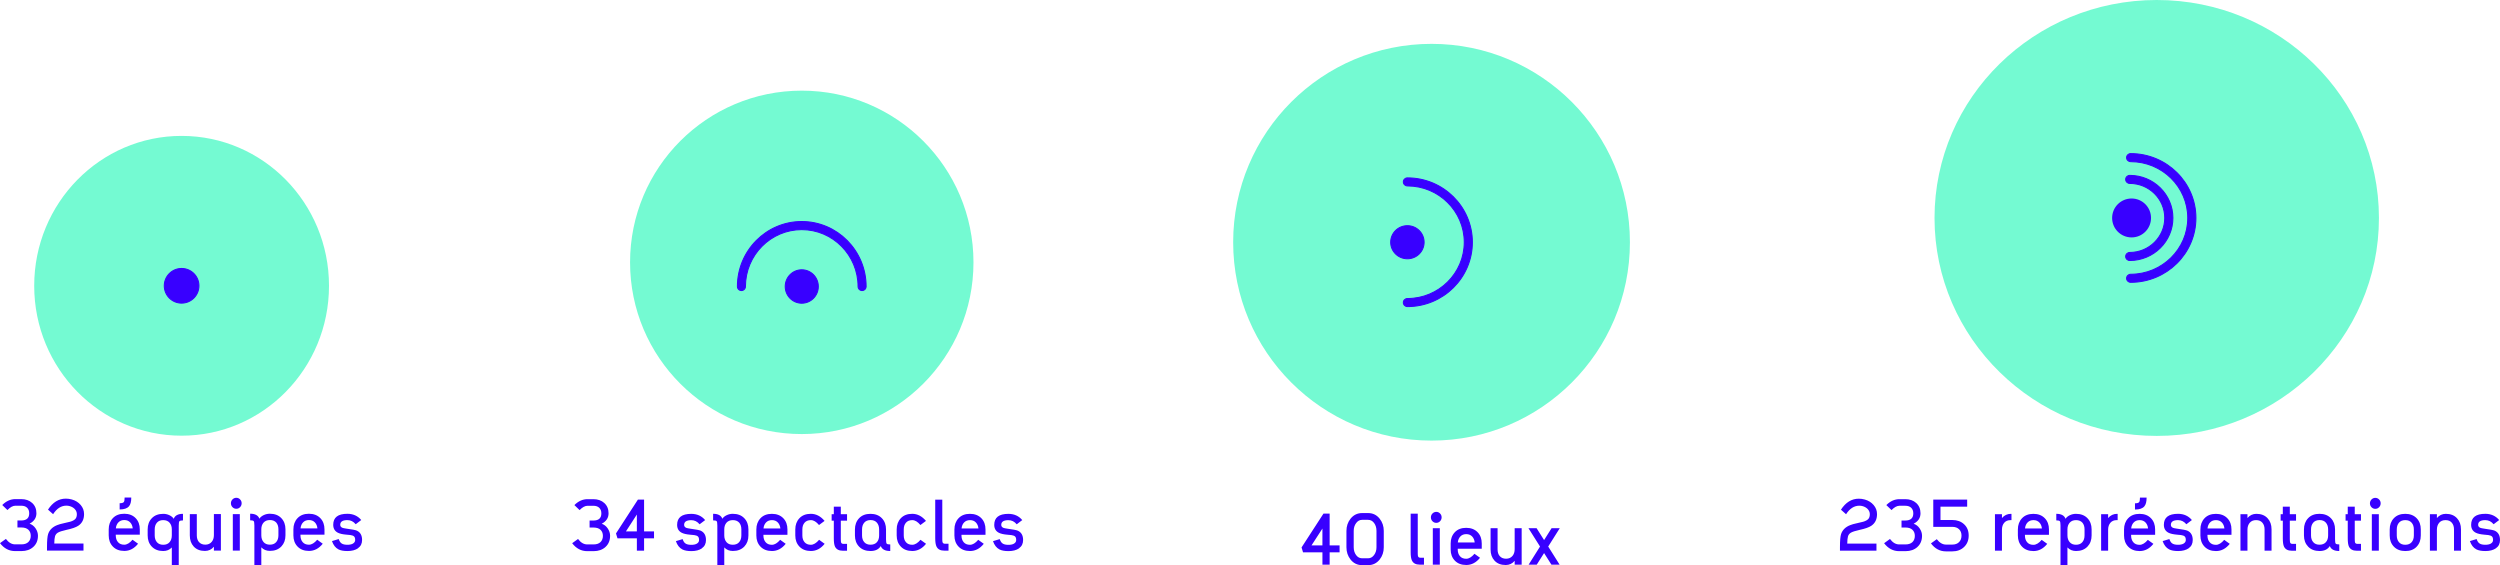
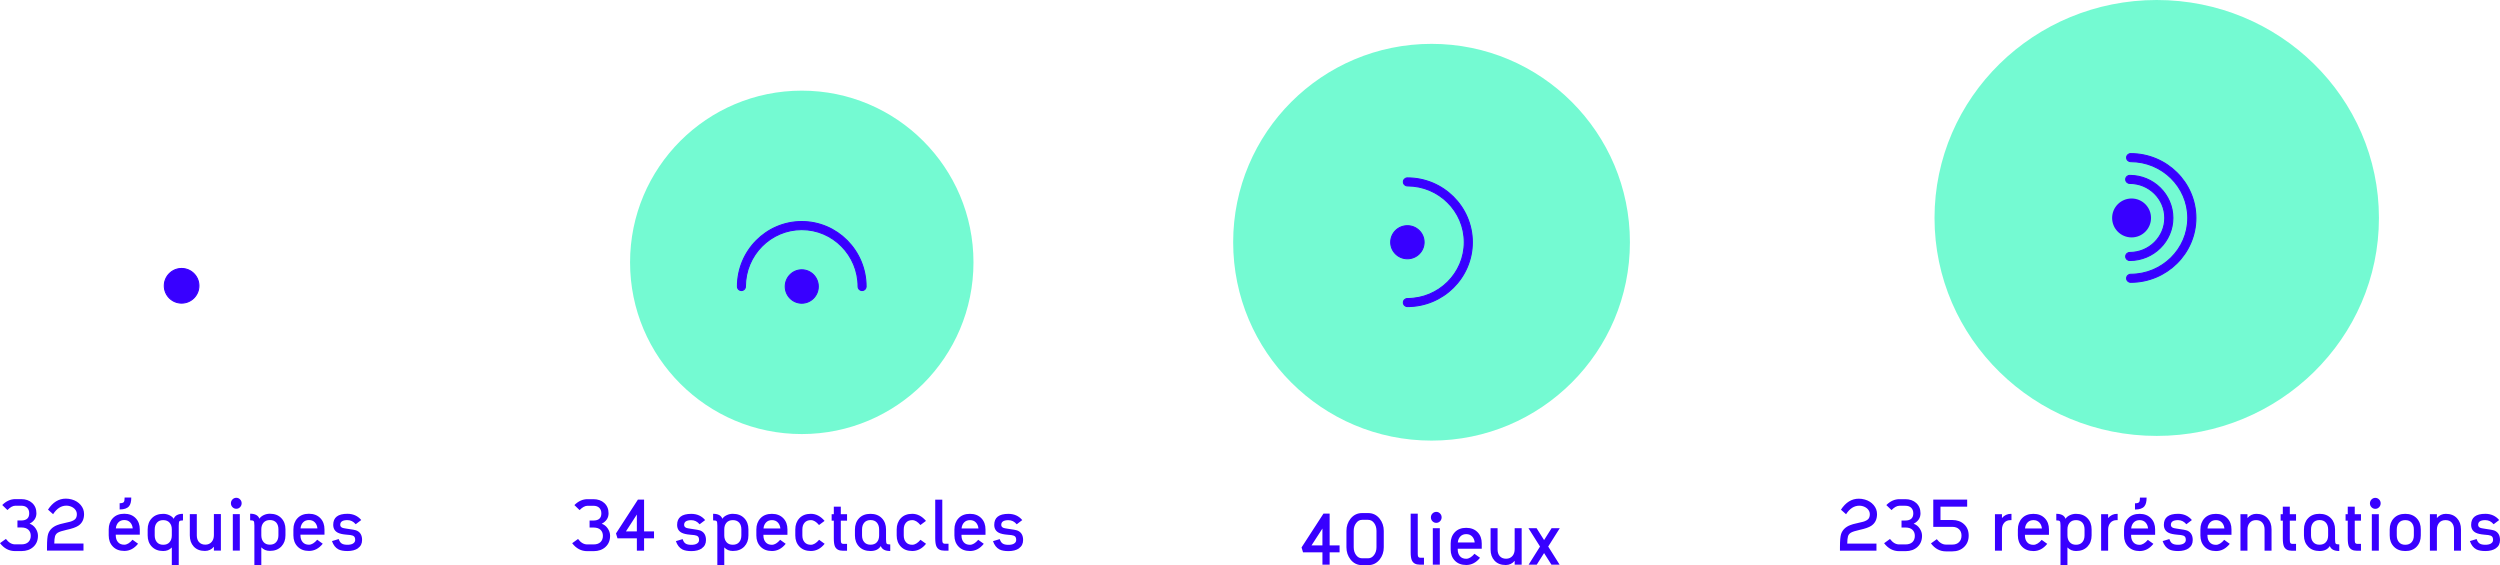
<svg xmlns="http://www.w3.org/2000/svg" id="Calque_2" data-name="Calque 2" width="1200" height="271.28" viewBox="0 0 1200 271.28">
  <defs>
    <style> .cls-1, .cls-2, .cls-3 { fill: none; } .cls-4 { fill: #3800ff; } .cls-2 { stroke-width: .5px; } .cls-2, .cls-3 { stroke: #3800ff; stroke-miterlimit: 10; } .cls-5 { clip-path: url(#clippath); } .cls-6 { fill: #74fad2; } </style>
    <clipPath id="clippath">
      <rect class="cls-1" width="1200" height="271.28" />
    </clipPath>
  </defs>
  <g id="Calque_1-2" data-name="Calque 1">
    <g class="cls-5">
      <path class="cls-4" d="M171.87,263.11c1.29-.9,1.93-2.21,1.93-3.93,0-2.2-.84-3.69-2.52-4.47-.65-.29-2.32-.62-5.01-.97-.96-.14-1.6-.27-1.92-.4-.7-.29-1.04-.77-1.04-1.44,0-1.5,1.15-2.25,3.46-2.25,1.55,0,2.87.66,3.97,1.98l2.66-2.02c-1.68-1.99-3.9-2.99-6.66-2.99-4.53,0-6.79,1.76-6.79,5.28,0,1.77.74,3.04,2.22,3.8.92.47,2.31.79,4.17.94l1.82.17c.83.11,1.42.34,1.78.67.36.34.54.91.54,1.72,0,.74-.37,1.32-1.11,1.75-.65.36-1.52.54-2.62.54-1.26,0-2.2-.22-2.82-.67-.56-.38-1.01-1.07-1.35-2.08l-3.23.98c.65,1.9,1.68,3.23,3.09,3.97,1.05.54,2.5.81,4.34.81,2.11,0,3.8-.45,5.09-1.34M151.18,250.8c.67.72,1.07,1.66,1.18,2.82h-8.1c.11-1.19.52-2.15,1.23-2.89.71-.74,1.65-1.11,2.84-1.11s2.12.39,2.86,1.18M155.75,256.65v-2.55c0-2.2-.65-3.98-1.95-5.35-1.37-1.43-3.21-2.15-5.51-2.15s-4.13.7-5.46,2.1c-1.33,1.4-2,3.2-2,5.4v2.89c0,2.2.67,3.99,2.02,5.38,1.35,1.39,3.17,2.08,5.48,2.08,2.53,0,4.73-1.15,6.59-3.46l-2.66-1.92c-1.34,1.59-2.67,2.39-3.97,2.39s-2.3-.41-3.01-1.24c-.71-.83-1.06-1.9-1.06-3.23v-.34h11.53ZM125.43,254.06c0-1.32.36-2.39,1.08-3.21.72-.82,1.74-1.23,3.06-1.23s2.32.42,3.06,1.24c.67.81,1.01,1.87,1.01,3.19v2.89c0,1.34-.35,2.43-1.06,3.26-.71.83-1.72,1.24-3.04,1.24s-2.31-.41-3.03-1.24c-.72-.83-1.08-1.92-1.08-3.26v-2.89ZM121.75,250.11c.23.23.35.95.35,2.13v18.99h3.33v-8.51c1.08,1.14,2.45,1.71,4.13,1.71,2.31,0,4.15-.72,5.51-2.15,1.3-1.37,1.95-3.15,1.95-5.34v-2.89c0-2.2-.67-3.99-2.02-5.38-1.34-1.39-3.17-2.08-5.48-2.08-1.03,0-2.02.22-2.96.67s-1.62,1.02-2.05,1.71c-.58-1.59-2.06-2.39-4.44-2.39v3.16c.87,0,1.43.12,1.66.35M115.11,246.77h-3.36v17.51h3.36v-17.51ZM115.23,243.44c.5-.51.76-1.14.76-1.88s-.25-1.33-.76-1.85c-.5-.52-1.1-.77-1.8-.77s-1.33.26-1.83.77c-.5.51-.76,1.13-.76,1.85s.25,1.37.76,1.88c.5.52,1.11.77,1.83.77s1.3-.26,1.8-.77M91.11,246.77v10.22c0,2.2.62,3.97,1.85,5.31,1.3,1.43,3.1,2.15,5.41,2.15,1.73,0,3.16-.67,4.3-2.02v1.85h3.36v-17.52h-3.36v10.09c0,1.32-.35,2.4-1.04,3.23-.76.9-1.79,1.35-3.09,1.35s-2.32-.43-3.06-1.28c-.67-.78-1.01-1.84-1.01-3.16v-10.22h-3.36ZM82.47,254.1c0-1.32-.36-2.39-1.08-3.21-.72-.82-1.74-1.23-3.06-1.23s-2.3.41-3.01,1.23c-.71.82-1.06,1.89-1.06,3.21v2.89c0,1.34.35,2.43,1.06,3.26.71.83,1.72,1.24,3.04,1.24s2.31-.41,3.03-1.24c.72-.83,1.08-1.92,1.08-3.26v-2.89ZM86.15,250.15c-.24.24-.35.95-.35,2.14v18.99h-3.33v-8.5c-1.08,1.14-2.45,1.71-4.13,1.71-2.31,0-4.15-.72-5.51-2.15-1.3-1.37-1.95-3.15-1.95-5.35v-2.89c0-2.2.67-3.99,2.02-5.38,1.34-1.39,3.17-2.08,5.48-2.08,1.03,0,2.02.22,2.96.67.94.45,1.62,1.02,2.05,1.72.58-1.59,2.06-2.39,4.44-2.39v3.16c-.87,0-1.43.12-1.66.35M61.93,243c.72-.85,1.08-2.25,1.08-4.2h-3.19c0,1.1-.12,1.81-.37,2.15-.29.4-.96.6-2.02.6v2.99c2.15,0,3.65-.52,4.5-1.55M62.53,250.8c.67.72,1.06,1.66,1.18,2.82h-8.1c.11-1.19.52-2.15,1.23-2.89.71-.74,1.65-1.11,2.84-1.11s2.12.39,2.86,1.18M67.1,256.65v-2.55c0-2.2-.65-3.98-1.95-5.35-1.37-1.43-3.2-2.15-5.51-2.15s-4.13.7-5.46,2.1c-1.33,1.4-2,3.2-2,5.4v2.89c0,2.2.67,3.99,2.02,5.38,1.34,1.39,3.17,2.08,5.48,2.08,2.53,0,4.73-1.15,6.59-3.46l-2.66-1.92c-1.35,1.59-2.67,2.39-3.97,2.39s-2.3-.41-3.01-1.24-1.06-1.9-1.06-3.23v-.34h11.53ZM37.59,252.35c1.84-1.23,2.76-3.09,2.76-5.58,0-1.66-.54-3.12-1.63-4.39-1.09-1.27-2.51-2.15-4.25-2.64-.96-.27-1.92-.4-2.86-.4-3.43,0-6.29,1.76-8.57,5.28l2.45,2.19c1.75-2.73,3.88-4.1,6.39-4.1.56,0,1.11.08,1.65.24.92.27,1.69.72,2.32,1.35.69.74,1.04,1.57,1.04,2.49,0,1.03-.25,1.81-.76,2.34-.5.53-1.32.96-2.44,1.29-.47.14-1.51.38-3.13.74-1.28.27-2.3.56-3.06.87-2.26.87-3.73,2.31-4.4,4.3-.36,1.12-.54,3.18-.54,6.19v1.78h17.51v-3.4h-14.02c.02-1.59.14-2.74.35-3.46.21-.72.64-1.29,1.29-1.72.74-.47,2.17-.94,4.3-1.41,2.6-.56,4.46-1.21,5.58-1.95M16.02,262.49c1.47-1.35,2.2-3.13,2.2-5.35,0-1.23-.38-2.4-1.14-3.52-.76-1.12-1.73-1.87-2.89-2.25,2.2-1.16,3.29-2.83,3.29-5,0-2.06-.68-3.7-2.03-4.94-1.36-1.24-3.12-1.86-5.29-1.86h-2.76c-2.33,0-4.44.95-6.32,2.84l2.49,2.41c1.35-1.39,2.62-2.08,3.83-2.08h2.76c1.25,0,2.21.33,2.87.99.66.66.99,1.55.99,2.67,0,2.29-1.29,3.43-3.87,3.43h-1.78v3.36h1.92c1.43,0,2.54.36,3.31,1.07.77.72,1.16,1.69,1.16,2.93s-.39,2.25-1.16,2.99c-.77.74-1.88,1.11-3.31,1.11h-3.06c-1.64,0-3.1-.87-4.4-2.62L0,260.71c1.95,2.54,4.36,3.81,7.23,3.81h3.06c2.35,0,4.26-.68,5.73-2.03" />
-       <path class="cls-6" d="M87.17,209.13c39.07,0,70.75-32.21,70.75-71.95s-31.67-71.95-70.75-71.95S16.42,97.45,16.42,137.18s31.67,71.95,70.75,71.95" />
      <path class="cls-4" d="M87.17,145.5c-4.6,0-8.32-3.73-8.32-8.32s3.73-8.32,8.32-8.32,8.32,3.72,8.32,8.32-3.73,8.32-8.32,8.32" />
      <path class="cls-2" d="M87.17,145.5c-4.6,0-8.32-3.73-8.32-8.32s3.73-8.32,8.32-8.32,8.32,3.72,8.32,8.32-3.73,8.32-8.32,8.32Z" />
      <path class="cls-4" d="M489.16,263.14c1.29-.9,1.93-2.21,1.93-3.93,0-2.2-.84-3.69-2.52-4.47-.65-.29-2.32-.62-5.01-.97-.96-.14-1.6-.27-1.92-.4-.69-.29-1.04-.77-1.04-1.44,0-1.5,1.15-2.25,3.46-2.25,1.55,0,2.87.66,3.97,1.98l2.66-2.02c-1.68-2-3.9-2.99-6.66-2.99-4.53,0-6.79,1.76-6.79,5.28,0,1.77.74,3.04,2.22,3.8.92.47,2.31.79,4.17.94l1.82.17c.83.11,1.42.34,1.78.67.36.34.54.91.54,1.72,0,.74-.37,1.32-1.11,1.75-.65.36-1.52.54-2.62.54-1.26,0-2.2-.22-2.82-.67-.56-.38-1.01-1.07-1.35-2.08l-3.23.98c.65,1.9,1.68,3.23,3.09,3.97,1.05.54,2.5.81,4.34.81,2.11,0,3.8-.45,5.09-1.34M468.47,250.84c.67.72,1.07,1.66,1.18,2.82h-8.1c.11-1.19.52-2.15,1.23-2.89.71-.74,1.65-1.11,2.84-1.11s2.12.39,2.86,1.18M473.04,256.69v-2.55c0-2.2-.65-3.98-1.95-5.35-1.37-1.43-3.21-2.15-5.51-2.15s-4.13.7-5.46,2.1c-1.33,1.4-2,3.2-2,5.4v2.89c0,2.2.67,3.99,2.02,5.38,1.35,1.39,3.17,2.08,5.48,2.08,2.53,0,4.73-1.15,6.59-3.46l-2.66-1.92c-1.35,1.59-2.67,2.39-3.97,2.39s-2.3-.41-3.01-1.24c-.71-.83-1.06-1.9-1.06-3.23v-.34h11.53ZM455.29,264.32v-3.33h-1.71c-.56,0-.93-.2-1.11-.61-.11-.25-.17-.69-.17-1.34v-19.2h-3.39v18.46c0,1.86.2,3.2.61,4.03.63,1.32,1.87,1.98,3.73,1.98h2.05ZM444.5,261.02l-2.66-1.92c-1.35,1.59-2.67,2.39-3.97,2.39s-2.3-.41-3.01-1.24-1.06-1.9-1.06-3.23v-2.89c0-1.34.35-2.43,1.06-3.24.71-.82,1.72-1.23,3.04-1.23s2.58.78,3.9,2.35l2.66-1.98c-1.91-2.26-4.1-3.4-6.59-3.4-2.31,0-4.13.7-5.46,2.1-1.33,1.4-2,3.2-2,5.4v2.89c0,2.2.67,3.99,2.02,5.38,1.34,1.39,3.17,2.08,5.48,2.08,2.53,0,4.73-1.15,6.59-3.46M421.98,254.13c0-1.34-.36-2.43-1.07-3.26-.72-.83-1.73-1.24-3.03-1.24s-2.34.41-3.04,1.24c-.71.83-1.06,1.92-1.06,3.26v2.89c0,1.32.35,2.39,1.06,3.21.71.82,1.71,1.23,3.01,1.23s2.34-.4,3.06-1.21c.72-.81,1.07-1.88,1.07-3.23v-2.89ZM427.32,261.33v3.16c-2.44,0-3.96-.79-4.54-2.39-.99,1.59-2.62,2.39-4.91,2.39s-4.14-.69-5.48-2.08c-1.35-1.39-2.02-3.18-2.02-5.38v-2.89c0-2.2.67-3.99,2-5.4,1.33-1.4,3.15-2.1,5.46-2.1s4.15.72,5.51,2.15c1.3,1.37,1.95,3.15,1.95,5.35v4.71c0,1.19.12,1.9.35,2.13.24.24.79.35,1.66.35M406.58,264.35v-3.29h-1.71c-.56,0-.93-.19-1.11-.57-.11-.29-.17-.87-.17-1.75v-8.81h2.99v-3.13h-2.99v-3.6h-3.36v3.6h-1.04v3.13h1.04v8.47c0,1.84.19,3.16.57,3.97.65,1.32,1.89,1.98,3.73,1.98h2.05ZM395.82,261.02l-2.65-1.92c-1.35,1.59-2.67,2.39-3.97,2.39s-2.3-.41-3.01-1.24c-.71-.83-1.06-1.9-1.06-3.23v-2.89c0-1.34.35-2.43,1.06-3.24.71-.82,1.72-1.23,3.04-1.23s2.58.78,3.9,2.35l2.66-1.98c-1.9-2.26-4.1-3.4-6.59-3.4-2.31,0-4.13.7-5.46,2.1-1.33,1.4-2,3.2-2,5.4v2.89c0,2.2.67,3.99,2.02,5.38,1.35,1.39,3.17,2.08,5.48,2.08,2.53,0,4.73-1.15,6.59-3.46M373.4,250.84c.67.72,1.06,1.66,1.18,2.82h-8.1c.11-1.19.52-2.15,1.23-2.89.71-.74,1.65-1.11,2.84-1.11s2.12.39,2.86,1.18M377.97,256.69v-2.55c0-2.2-.65-3.98-1.95-5.35-1.37-1.43-3.2-2.15-5.51-2.15s-4.13.7-5.46,2.1c-1.33,1.4-2,3.2-2,5.4v2.89c0,2.2.67,3.99,2.02,5.38,1.35,1.39,3.17,2.08,5.48,2.08,2.53,0,4.73-1.15,6.59-3.46l-2.66-1.92c-1.35,1.59-2.67,2.39-3.97,2.39s-2.3-.41-3.01-1.24-1.06-1.9-1.06-3.23v-.34h11.53ZM347.65,254.1c0-1.32.36-2.39,1.07-3.21.72-.82,1.74-1.23,3.06-1.23s2.32.42,3.06,1.24c.67.81,1.01,1.87,1.01,3.19v2.89c0,1.34-.35,2.43-1.06,3.26-.7.83-1.72,1.24-3.04,1.24s-2.31-.41-3.03-1.24c-.72-.83-1.07-1.92-1.07-3.26v-2.89ZM343.97,250.15c.24.23.35.95.35,2.13v18.99h3.33v-8.51c1.07,1.14,2.45,1.71,4.13,1.71,2.31,0,4.15-.72,5.51-2.15,1.3-1.37,1.95-3.15,1.95-5.34v-2.89c0-2.2-.67-3.99-2.02-5.38s-3.17-2.08-5.48-2.08c-1.03,0-2.02.22-2.96.67-.94.45-1.63,1.02-2.05,1.71-.58-1.59-2.06-2.39-4.44-2.39v3.16c.87,0,1.43.12,1.66.35M336.94,263.14c1.29-.9,1.93-2.21,1.93-3.93,0-2.2-.84-3.69-2.52-4.47-.65-.29-2.32-.62-5.01-.97-.96-.14-1.6-.27-1.92-.4-.7-.29-1.04-.77-1.04-1.44,0-1.5,1.15-2.25,3.46-2.25,1.55,0,2.87.66,3.97,1.98l2.66-2.02c-1.68-2-3.9-2.99-6.66-2.99-4.53,0-6.79,1.76-6.79,5.28,0,1.77.74,3.04,2.22,3.8.92.47,2.31.79,4.17.94l1.82.17c.83.11,1.42.34,1.78.67.36.34.54.91.54,1.72,0,.74-.37,1.32-1.11,1.75-.65.36-1.52.54-2.62.54-1.26,0-2.2-.22-2.82-.67-.56-.38-1.01-1.07-1.34-2.08l-3.23.98c.65,1.9,1.68,3.23,3.09,3.97,1.05.54,2.5.81,4.34.81,2.11,0,3.8-.45,5.09-1.34M305.69,255.07h-5.24l5.24-8.1v8.1ZM313.93,258.4v-3.33h-4.77v-15.26h-2.96l-10.52,16.24.71,2.35h9.31v5.92h3.46v-5.92h4.77ZM290.65,262.52c1.47-1.35,2.2-3.13,2.2-5.35,0-1.23-.38-2.4-1.14-3.52-.76-1.12-1.73-1.87-2.89-2.25,2.2-1.16,3.29-2.83,3.29-5,0-2.06-.68-3.7-2.03-4.94-1.36-1.24-3.12-1.86-5.29-1.86h-2.76c-2.33,0-4.44.95-6.32,2.84l2.49,2.41c1.35-1.39,2.62-2.08,3.83-2.08h2.76c1.25,0,2.21.33,2.87.99.66.66.99,1.55.99,2.67,0,2.29-1.29,3.43-3.87,3.43h-1.78v3.36h1.92c1.43,0,2.54.36,3.31,1.07.77.72,1.16,1.69,1.16,2.93s-.39,2.25-1.16,2.99c-.77.74-1.88,1.11-3.31,1.11h-3.06c-1.64,0-3.11-.87-4.4-2.62l-2.82,2.04c1.95,2.54,4.36,3.81,7.23,3.81h3.06c2.35,0,4.26-.68,5.73-2.03" />
      <path class="cls-6" d="M384.85,208.35c45.52,0,82.42-36.9,82.42-82.42s-36.9-82.42-82.42-82.42-82.42,36.9-82.42,82.42,36.9,82.42,82.42,82.42" />
      <path class="cls-4" d="M384.85,145.54c-4.38,0-7.94-3.59-7.94-8.02s3.56-8.02,7.94-8.02,7.94,3.59,7.94,8.02-3.56,8.02-7.94,8.02M415.73,137.52c0,1.07-.86,1.95-1.93,1.95s-1.93-.87-1.93-1.95c0-15.05-12.13-27.3-27.03-27.3s-27.03,12.25-27.03,27.3c0,1.07-.86,1.95-1.93,1.95s-1.93-.87-1.93-1.95c0-17.2,13.86-31.19,30.89-31.19s30.89,13.99,30.89,31.19" />
      <path class="cls-2" d="M384.85,145.54c-4.38,0-7.94-3.59-7.94-8.02s3.56-8.02,7.94-8.02,7.94,3.59,7.94,8.02-3.56,8.02-7.94,8.02ZM415.73,137.52c0,1.07-.86,1.95-1.93,1.95s-1.93-.87-1.93-1.95c0-15.05-12.13-27.3-27.03-27.3s-27.03,12.25-27.03,27.3c0,1.07-.86,1.95-1.93,1.95s-1.93-.87-1.93-1.95c0-17.2,13.86-31.19,30.89-31.19s30.89,13.99,30.89,31.19Z" />
      <path class="cls-4" d="M748.69,253.53h-3.93l-3.6,5.71-3.6-5.71h-3.9l5.55,8.81-5.48,8.71h3.9l3.53-5.58,3.53,5.58h3.93l-5.48-8.71,5.55-8.81ZM715.48,253.53v10.22c0,2.2.62,3.97,1.85,5.31,1.3,1.43,3.1,2.15,5.41,2.15,1.73,0,3.16-.67,4.3-2.02v1.85h3.36v-17.51h-3.36v10.08c0,1.32-.35,2.4-1.04,3.23-.76.9-1.79,1.34-3.09,1.34s-2.32-.42-3.06-1.28c-.67-.78-1.01-1.84-1.01-3.16v-10.22h-3.36ZM706.67,257.56c.67.72,1.07,1.66,1.18,2.82h-8.1c.11-1.19.52-2.15,1.23-2.89.71-.74,1.65-1.11,2.84-1.11s2.12.39,2.86,1.18M711.24,263.41v-2.56c0-2.2-.65-3.98-1.95-5.34-1.37-1.43-3.21-2.15-5.51-2.15s-4.13.7-5.46,2.1c-1.33,1.4-2,3.2-2,5.39v2.89c0,2.2.67,3.99,2.02,5.38,1.35,1.39,3.17,2.08,5.48,2.08,2.53,0,4.73-1.15,6.59-3.46l-2.66-1.92c-1.35,1.59-2.67,2.39-3.97,2.39s-2.3-.41-3.01-1.24-1.06-1.9-1.06-3.23v-.34h11.53ZM691.11,253.53h-3.36v17.51h3.36v-17.51ZM691.22,250.2c.5-.52.76-1.14.76-1.88s-.25-1.33-.76-1.85c-.51-.52-1.1-.77-1.8-.77s-1.33.26-1.83.77c-.5.52-.76,1.13-.76,1.85s.25,1.37.76,1.88c.5.52,1.11.77,1.83.77s1.29-.26,1.8-.77M683.51,271.04v-3.33h-1.71c-.56,0-.93-.2-1.11-.61-.11-.25-.17-.69-.17-1.34v-19.2h-3.4v18.46c0,1.86.2,3.2.61,4.03.63,1.32,1.87,1.98,3.73,1.98h2.05ZM660.71,262.67c0,1.46-.39,2.71-1.16,3.75-.77,1.04-1.73,1.56-2.88,1.56h-2.86c-1.17,0-2.13-.52-2.89-1.55-.76-1.03-1.14-2.29-1.14-3.77v-7.83c0-1.46.39-2.71,1.16-3.75.77-1.04,1.73-1.56,2.88-1.56h2.86c1.17,0,2.13.51,2.89,1.53.76,1.02,1.14,2.28,1.14,3.78v7.83ZM662.23,268.58c1.32-1.66,1.98-3.62,1.98-5.89v-7.84c0-2.27-.66-4.23-1.98-5.89-1.43-1.8-3.28-2.69-5.55-2.69h-2.86c-2.26,0-4.11.9-5.55,2.69-1.32,1.66-1.98,3.62-1.98,5.89v7.84c0,2.27.66,4.23,1.98,5.89,1.43,1.8,3.28,2.69,5.55,2.69h2.86c2.26,0,4.11-.9,5.55-2.69M634.76,261.8h-5.24l5.24-8.1v8.1ZM643,265.12v-3.33h-4.77v-15.26h-2.96l-10.52,16.24.71,2.35h9.31v5.92h3.46v-5.92h4.77Z" />
      <path class="cls-6" d="M687.14,211.49c52.59,0,95.22-42.63,95.22-95.22s-42.63-95.22-95.22-95.22-95.22,42.63-95.22,95.22,42.63,95.22,95.22,95.22" />
      <path class="cls-4" d="M667.53,116.27c0-4.38,3.59-7.94,8.02-7.94s8.02,3.56,8.02,7.94-3.59,7.94-8.02,7.94-8.02-3.56-8.02-7.94M675.55,147.16c-1.07,0-1.95-.86-1.95-1.93s.87-1.93,1.95-1.93c15.05,0,27.3-12.13,27.3-27.03s-12.25-27.03-27.3-27.03c-1.07,0-1.95-.86-1.95-1.93s.87-1.93,1.95-1.93c17.2,0,31.19,13.86,31.19,30.89s-13.99,30.89-31.19,30.89" />
      <path class="cls-2" d="M667.53,116.27c0-4.38,3.59-7.94,8.02-7.94s8.02,3.56,8.02,7.94-3.59,7.94-8.02,7.94-8.02-3.56-8.02-7.94ZM675.55,147.16c-1.07,0-1.95-.86-1.95-1.93s.87-1.93,1.95-1.93c15.05,0,27.3-12.13,27.3-27.03s-12.25-27.03-27.3-27.03c-1.07,0-1.95-.86-1.95-1.93s.87-1.93,1.95-1.93c17.2,0,31.19,13.86,31.19,30.89s-13.99,30.89-31.19,30.89Z" />
      <path class="cls-4" d="M1198.07,263.14c1.29-.9,1.93-2.21,1.93-3.93,0-2.2-.84-3.69-2.52-4.47-.65-.29-2.32-.62-5.01-.98-.96-.13-1.6-.27-1.92-.4-.7-.29-1.04-.77-1.04-1.45,0-1.5,1.15-2.25,3.46-2.25,1.55,0,2.87.66,3.97,1.98l2.66-2.02c-1.68-1.99-3.9-2.99-6.66-2.99-4.53,0-6.79,1.76-6.79,5.28,0,1.77.74,3.04,2.22,3.8.92.47,2.31.78,4.17.94l1.81.17c.83.11,1.42.34,1.78.67.36.34.54.91.54,1.71,0,.74-.37,1.32-1.11,1.75-.65.36-1.52.54-2.62.54-1.26,0-2.2-.22-2.82-.67-.56-.38-1.01-1.08-1.34-2.08l-3.23.98c.65,1.9,1.68,3.23,3.09,3.97,1.05.54,2.5.81,4.34.81,2.11,0,3.8-.45,5.09-1.34M1181.27,264.32v-10.22c0-2.2-.63-3.97-1.88-5.31-1.3-1.43-3.09-2.15-5.38-2.15-1.73,0-3.16.67-4.3,2.02v-1.85h-3.36v17.52h3.36v-10.09c0-1.34.36-2.44,1.08-3.3.72-.85,1.74-1.28,3.06-1.28s2.3.41,3.01,1.23c.71.82,1.06,1.89,1.06,3.21v10.22h3.36ZM1158.65,257.02c0,1.35-.36,2.43-1.07,3.24-.72.82-1.74,1.23-3.06,1.23s-2.3-.41-3.01-1.24c-.71-.83-1.06-1.91-1.06-3.23v-2.89c0-1.34.35-2.43,1.06-3.24.71-.82,1.72-1.23,3.04-1.23s2.31.41,3.03,1.23c.72.82,1.07,1.9,1.07,3.24v2.89ZM1159.98,262.42c1.33-1.38,2-3.18,2-5.4v-2.89c0-2.2-.65-3.98-1.95-5.34-1.37-1.43-3.21-2.15-5.51-2.15s-4.13.7-5.46,2.1c-1.33,1.4-2,3.2-2,5.4v2.89c0,2.2.67,3.99,2.02,5.38,1.35,1.39,3.17,2.09,5.48,2.09s4.1-.69,5.43-2.07M1141.84,246.8h-3.36v17.51h3.36v-17.51ZM1141.96,243.47c.5-.51.76-1.14.76-1.88s-.25-1.33-.76-1.85c-.5-.51-1.1-.77-1.8-.77s-1.33.26-1.83.77c-.5.52-.76,1.13-.76,1.85s.25,1.37.76,1.88c.5.52,1.11.77,1.83.77s1.3-.26,1.8-.77M1133.27,264.35v-3.29h-1.71c-.56,0-.93-.19-1.11-.57-.11-.29-.17-.87-.17-1.75v-8.81h2.99v-3.13h-2.99v-3.6h-3.36v3.6h-1.04v3.13h1.04v8.47c0,1.84.19,3.16.57,3.97.65,1.32,1.89,1.98,3.73,1.98h2.05ZM1117.5,254.13c0-1.34-.36-2.43-1.08-3.26-.72-.83-1.73-1.24-3.03-1.24s-2.34.42-3.04,1.24c-.71.83-1.06,1.92-1.06,3.26v2.89c0,1.32.35,2.39,1.06,3.21s1.71,1.23,3.01,1.23,2.34-.4,3.06-1.21c.72-.81,1.08-1.88,1.08-3.23v-2.89ZM1122.85,261.33v3.16c-2.44,0-3.96-.8-4.54-2.39-.99,1.59-2.62,2.39-4.91,2.39s-4.14-.69-5.48-2.09c-1.34-1.39-2.02-3.18-2.02-5.38v-2.89c0-2.2.67-4,2-5.4,1.33-1.4,3.15-2.1,5.46-2.1s4.15.72,5.51,2.15c1.3,1.37,1.95,3.15,1.95,5.34v4.71c0,1.19.12,1.9.35,2.14.23.23.79.35,1.66.35M1102.1,264.35v-3.29h-1.71c-.56,0-.93-.19-1.11-.57-.11-.29-.17-.87-.17-1.75v-8.81h2.99v-3.13h-2.99v-3.6h-3.36v3.6h-1.04v3.13h1.04v8.47c0,1.84.19,3.16.57,3.97.65,1.32,1.89,1.98,3.73,1.98h2.05ZM1090.34,264.32v-10.22c0-2.2-.63-3.97-1.88-5.31-1.3-1.43-3.09-2.15-5.38-2.15-1.73,0-3.16.67-4.3,2.02v-1.85h-3.36v17.52h3.36v-10.09c0-1.34.36-2.44,1.08-3.3.72-.85,1.74-1.28,3.06-1.28s2.3.41,3.01,1.23c.71.82,1.06,1.89,1.06,3.21v10.22h3.36ZM1066.53,250.84c.67.72,1.07,1.66,1.18,2.82h-8.1c.11-1.19.52-2.15,1.23-2.89.71-.74,1.65-1.11,2.84-1.11s2.12.39,2.86,1.18M1071.11,256.69v-2.55c0-2.2-.65-3.98-1.95-5.34-1.37-1.43-3.21-2.15-5.51-2.15s-4.13.7-5.46,2.1c-1.33,1.4-2,3.2-2,5.4v2.89c0,2.2.67,3.99,2.02,5.38,1.35,1.39,3.17,2.09,5.48,2.09,2.53,0,4.73-1.15,6.59-3.46l-2.66-1.92c-1.34,1.59-2.67,2.39-3.97,2.39s-2.3-.41-3.01-1.24c-.71-.83-1.06-1.91-1.06-3.23v-.34h11.53ZM1050.58,263.14c1.29-.9,1.93-2.21,1.93-3.93,0-2.2-.84-3.69-2.52-4.47-.65-.29-2.32-.62-5.01-.98-.96-.13-1.6-.27-1.92-.4-.7-.29-1.04-.77-1.04-1.45,0-1.5,1.15-2.25,3.46-2.25,1.55,0,2.87.66,3.97,1.98l2.66-2.02c-1.68-1.99-3.9-2.99-6.66-2.99-4.53,0-6.79,1.76-6.79,5.28,0,1.77.74,3.04,2.22,3.8.92.47,2.31.78,4.17.94l1.82.17c.83.11,1.42.34,1.78.67.36.34.54.91.54,1.71,0,.74-.37,1.32-1.11,1.75-.65.36-1.53.54-2.62.54-1.26,0-2.2-.22-2.82-.67-.56-.38-1.01-1.08-1.34-2.08l-3.23.98c.65,1.9,1.68,3.23,3.09,3.97,1.05.54,2.5.81,4.34.81,2.11,0,3.8-.45,5.09-1.34M1029.29,243.04c.72-.85,1.08-2.25,1.08-4.2h-3.19c0,1.1-.12,1.82-.37,2.15-.29.4-.96.6-2.02.6v2.99c2.15,0,3.65-.52,4.51-1.55M1029.89,250.84c.67.72,1.06,1.66,1.18,2.82h-8.1c.11-1.19.52-2.15,1.23-2.89.71-.74,1.65-1.11,2.84-1.11s2.12.39,2.86,1.18M1034.46,256.69v-2.55c0-2.2-.65-3.98-1.95-5.34-1.37-1.43-3.2-2.15-5.51-2.15s-4.13.7-5.46,2.1c-1.33,1.4-2,3.2-2,5.4v2.89c0,2.2.67,3.99,2.02,5.38,1.35,1.39,3.17,2.09,5.48,2.09,2.53,0,4.73-1.15,6.59-3.46l-2.66-1.92c-1.34,1.59-2.67,2.39-3.97,2.39s-2.3-.41-3.01-1.24c-.71-.83-1.06-1.91-1.06-3.23v-.34h11.53ZM1016.48,249.66h-.44c-1.32,0-2.34.43-3.06,1.28-.72.85-1.08,1.95-1.08,3.3v10.09h-3.36v-17.52h3.36v1.85c1.14-1.34,2.58-2.02,4.3-2.02h.27v3.03ZM992.37,254.1c0-1.32.36-2.39,1.08-3.21.72-.82,1.74-1.23,3.06-1.23s2.32.42,3.06,1.24c.67.81,1.01,1.87,1.01,3.19v2.89c0,1.35-.35,2.43-1.06,3.26-.71.83-1.72,1.24-3.04,1.24s-2.31-.41-3.03-1.24c-.72-.83-1.08-1.92-1.08-3.26v-2.89ZM988.69,250.15c.24.24.35.95.35,2.14v18.99h3.33v-8.51c1.08,1.14,2.45,1.72,4.14,1.72,2.31,0,4.15-.72,5.51-2.15,1.3-1.37,1.95-3.15,1.95-5.35v-2.89c0-2.2-.67-3.99-2.02-5.38-1.34-1.39-3.17-2.08-5.48-2.08-1.03,0-2.02.22-2.96.67-.94.45-1.63,1.02-2.05,1.71-.58-1.59-2.06-2.39-4.44-2.39v3.16c.87,0,1.43.12,1.66.35M978.93,250.84c.67.72,1.07,1.66,1.18,2.82h-8.1c.11-1.19.52-2.15,1.23-2.89.71-.74,1.65-1.11,2.84-1.11s2.12.39,2.86,1.18M983.5,256.69v-2.55c0-2.2-.65-3.98-1.95-5.34-1.37-1.43-3.21-2.15-5.51-2.15s-4.13.7-5.46,2.1c-1.33,1.4-2,3.2-2,5.4v2.89c0,2.2.67,3.99,2.02,5.38,1.35,1.39,3.17,2.09,5.48,2.09,2.53,0,4.73-1.15,6.59-3.46l-2.66-1.92c-1.34,1.59-2.67,2.39-3.97,2.39s-2.3-.41-3.01-1.24c-.71-.83-1.06-1.91-1.06-3.23v-.34h11.53ZM965.51,249.66h-.44c-1.32,0-2.34.43-3.06,1.28-.72.85-1.07,1.95-1.07,3.3v10.09h-3.36v-17.52h3.36v1.85c1.14-1.34,2.58-2.02,4.3-2.02h.27v3.03ZM942.77,262.54c1.47-1.41,2.2-3.24,2.2-5.48s-.73-4.05-2.2-5.41c-1.47-1.37-3.36-2.05-5.66-2.05h-5.68v-6.39h12.81v-3.4h-16.27v13.08h9.14c1.37,0,2.44.38,3.23,1.14.78.76,1.18,1.78,1.18,3.06s-.39,2.34-1.18,3.13c-.78.78-1.86,1.18-3.23,1.18h-3.06c-1.59,0-3.06-.86-4.4-2.59l-2.79,2.02c1.93,2.56,4.33,3.83,7.19,3.83h3.06c2.31,0,4.2-.71,5.66-2.12M920.38,262.52c1.47-1.35,2.2-3.14,2.2-5.35,0-1.23-.38-2.4-1.14-3.52-.76-1.12-1.73-1.87-2.89-2.25,2.2-1.16,3.29-2.83,3.29-5,0-2.06-.68-3.7-2.03-4.94-1.36-1.24-3.12-1.86-5.29-1.86h-2.76c-2.33,0-4.44.95-6.32,2.84l2.49,2.4c1.34-1.39,2.62-2.08,3.83-2.08h2.76c1.26,0,2.21.33,2.87.99.66.66.99,1.55.99,2.67,0,2.29-1.29,3.43-3.87,3.43h-1.78v3.36h1.92c1.43,0,2.54.36,3.31,1.08.77.72,1.16,1.69,1.16,2.93s-.39,2.25-1.16,2.99c-.77.74-1.88,1.11-3.31,1.11h-3.06c-1.64,0-3.1-.88-4.4-2.62l-2.82,2.04c1.95,2.54,4.36,3.81,7.23,3.81h3.06c2.35,0,4.26-.68,5.73-2.03M898.21,252.38c1.84-1.23,2.76-3.09,2.76-5.58,0-1.66-.54-3.12-1.63-4.39-1.09-1.27-2.5-2.15-4.25-2.64-.96-.27-1.92-.4-2.86-.4-3.43,0-6.29,1.76-8.57,5.28l2.45,2.18c1.75-2.73,3.88-4.1,6.39-4.1.56,0,1.11.08,1.65.24.92.27,1.69.72,2.32,1.35.69.74,1.04,1.57,1.04,2.49,0,1.03-.25,1.81-.76,2.34-.51.53-1.32.96-2.44,1.29-.47.14-1.51.38-3.13.74-1.28.27-2.3.56-3.06.87-2.26.87-3.73,2.31-4.4,4.3-.36,1.12-.54,3.18-.54,6.19v1.78h17.52v-3.4h-14.02c.02-1.59.14-2.74.35-3.46.21-.72.64-1.29,1.29-1.71.74-.47,2.17-.94,4.3-1.41,2.6-.56,4.46-1.21,5.58-1.95" />
      <path class="cls-6" d="M1035.23,209.24c58.9,0,106.66-46.84,106.66-104.62S1094.13,0,1035.23,0s-106.66,46.84-106.66,104.62,47.75,104.62,106.66,104.62" />
      <path class="cls-4" d="M1022.27,125.04c-1.08,0-1.95-.86-1.95-1.93s.88-1.93,1.95-1.93c9.27,0,16.81-7.43,16.81-16.57s-7.54-16.57-16.81-16.57c-1.08,0-1.95-.86-1.95-1.93s.88-1.93,1.95-1.93c11.42,0,20.72,9.16,20.72,20.43s-9.29,20.43-20.72,20.43M1022.71,135.51c-1.08,0-1.95-.86-1.95-1.93s.88-1.93,1.95-1.93c15.12,0,27.42-12.13,27.42-27.03s-12.3-27.03-27.42-27.03c-1.08,0-1.95-.86-1.95-1.93s.88-1.93,1.95-1.93c17.27,0,31.33,13.85,31.33,30.89s-14.05,30.89-31.33,30.89" />
      <path class="cls-2" d="M1022.27,125.04c-1.08,0-1.95-.86-1.95-1.93s.88-1.93,1.95-1.93c9.27,0,16.81-7.43,16.81-16.57s-7.54-16.57-16.81-16.57c-1.08,0-1.95-.86-1.95-1.93s.88-1.93,1.95-1.93c11.42,0,20.72,9.16,20.72,20.43s-9.29,20.43-20.72,20.43ZM1022.71,135.51c-1.08,0-1.95-.86-1.95-1.93s.88-1.93,1.95-1.93c15.12,0,27.42-12.13,27.42-27.03s-12.3-27.03-27.42-27.03c-1.08,0-1.95-.86-1.95-1.93s.88-1.93,1.95-1.93c17.27,0,31.33,13.85,31.33,30.89s-14.05,30.89-31.33,30.89Z" />
      <path class="cls-4" d="M1014.32,104.62c0-4.88,3.96-8.84,8.84-8.84s8.83,3.96,8.83,8.84-3.95,8.84-8.83,8.84-8.84-3.96-8.84-8.84" />
      <path class="cls-3" d="M1014.32,104.62c0-4.88,3.96-8.84,8.84-8.84s8.83,3.96,8.83,8.84-3.95,8.84-8.83,8.84-8.84-3.96-8.84-8.84" />
    </g>
  </g>
</svg>